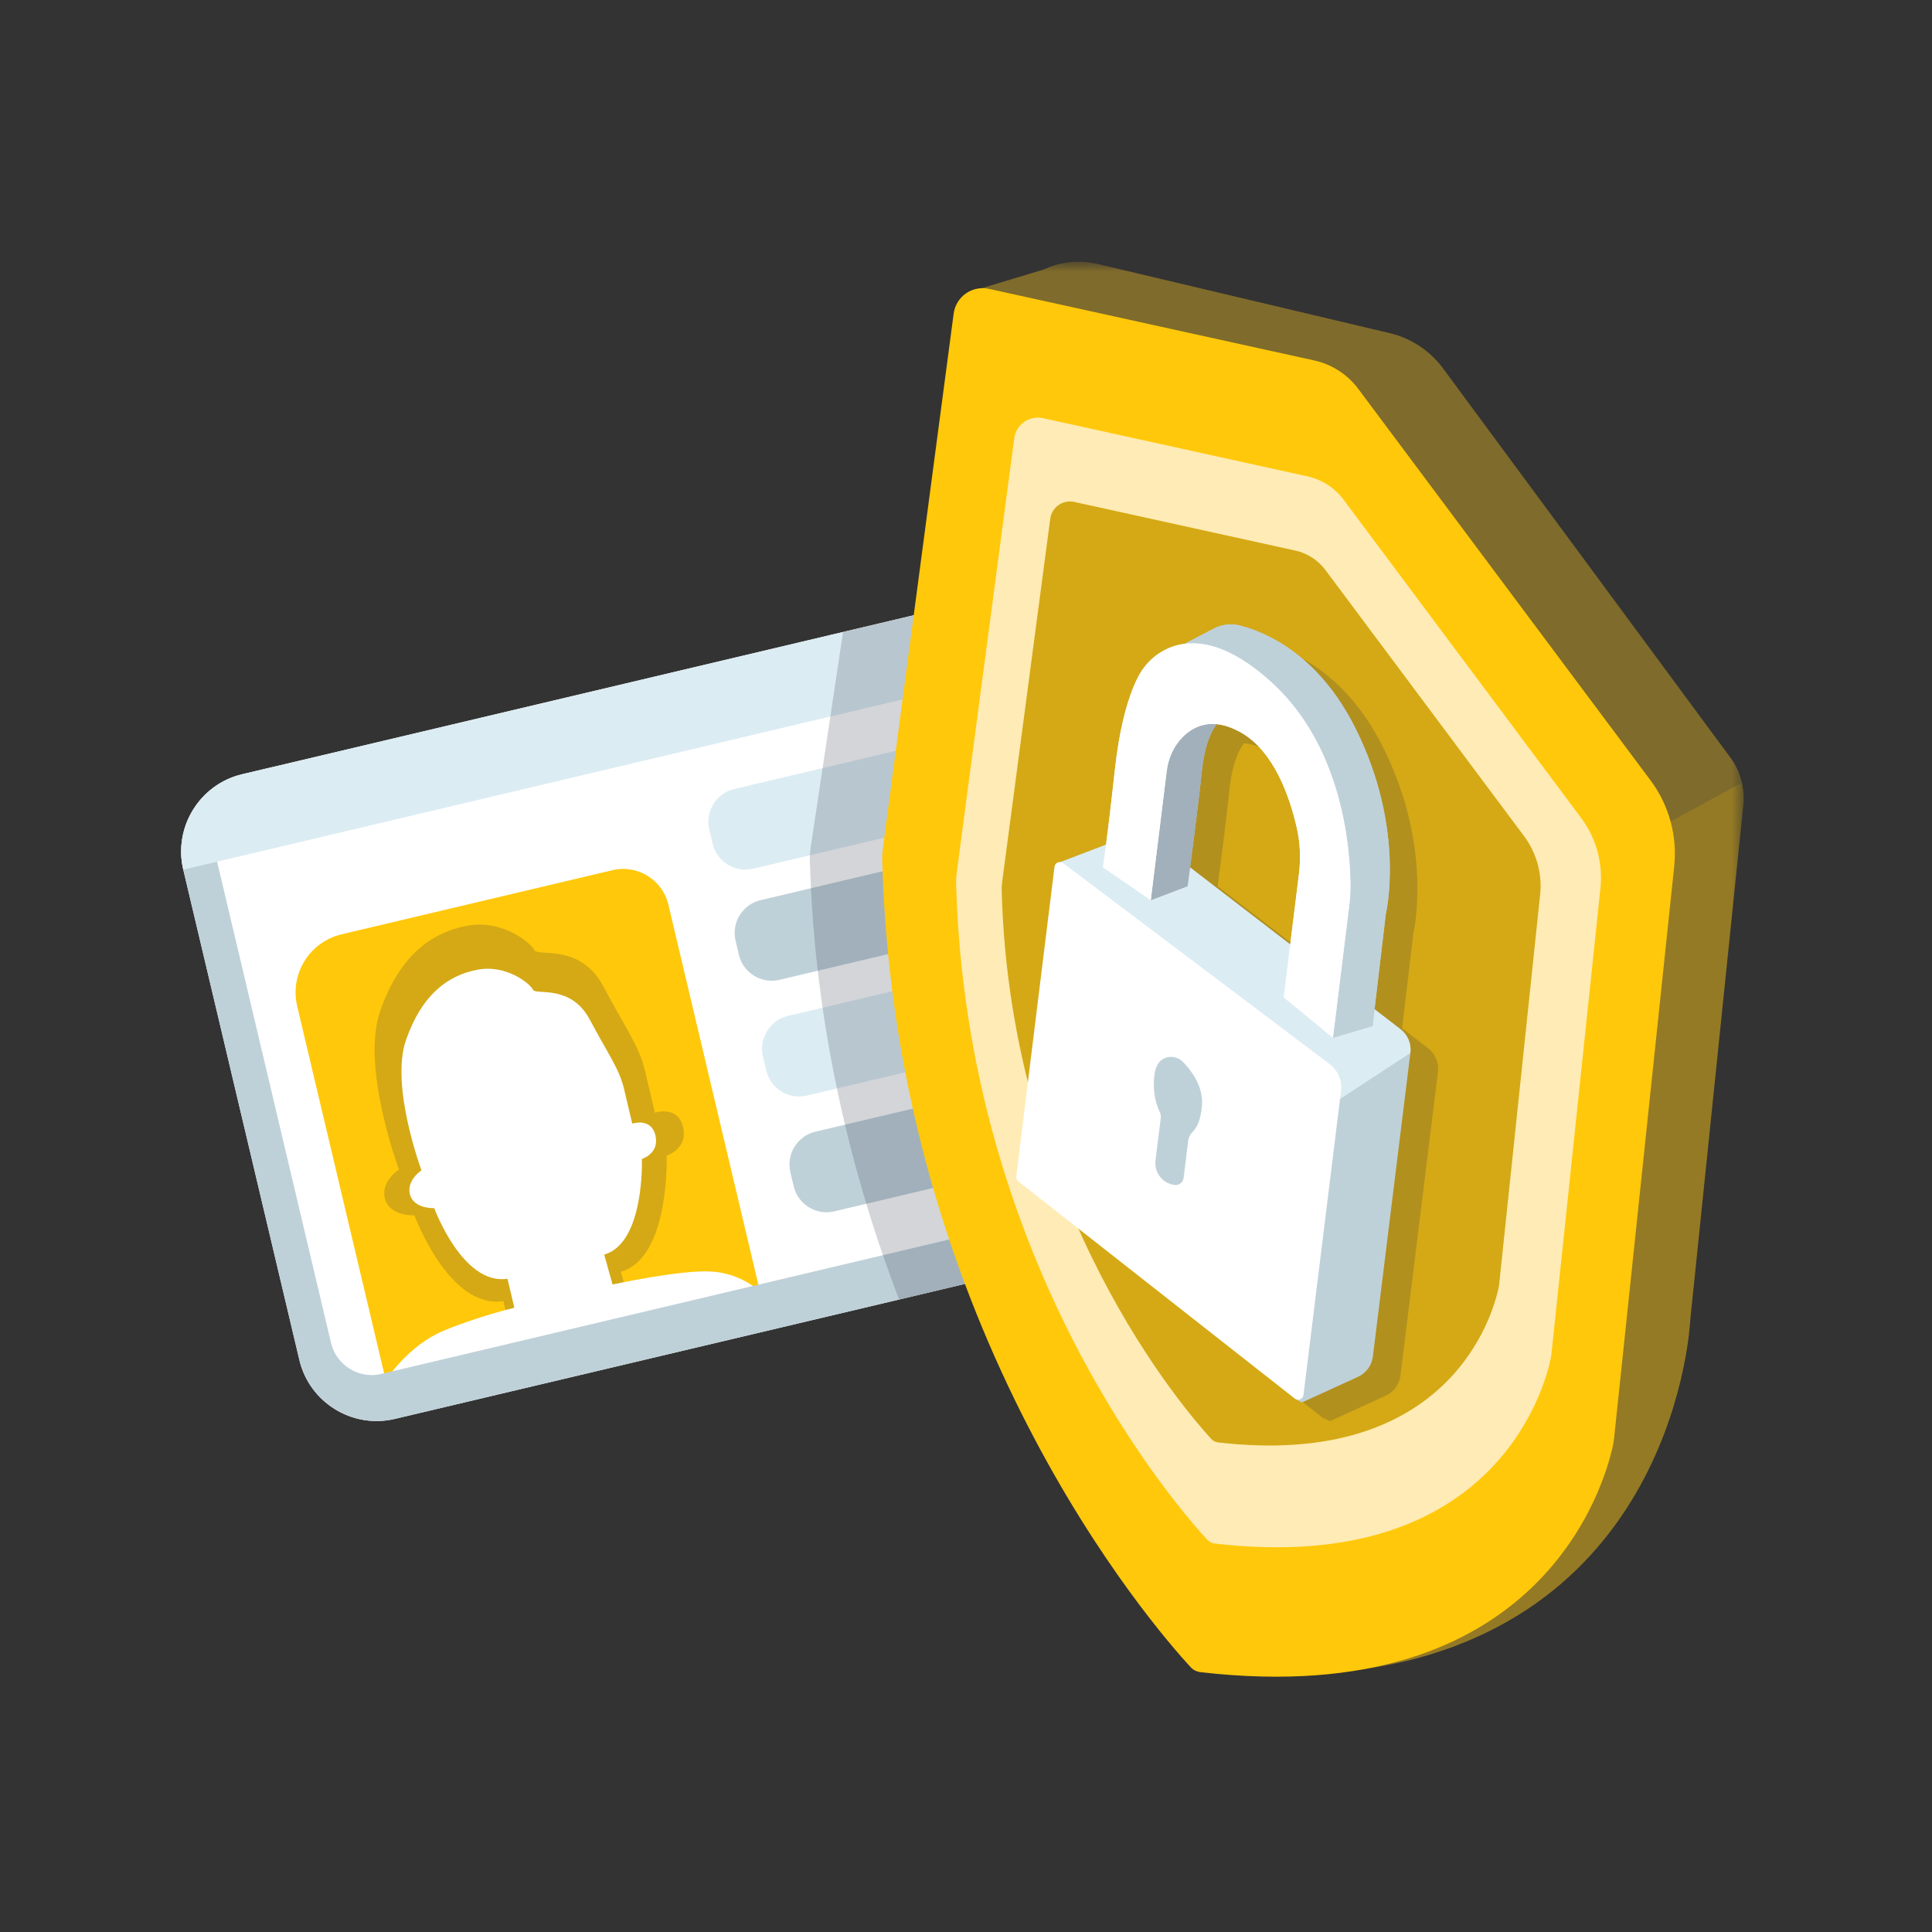
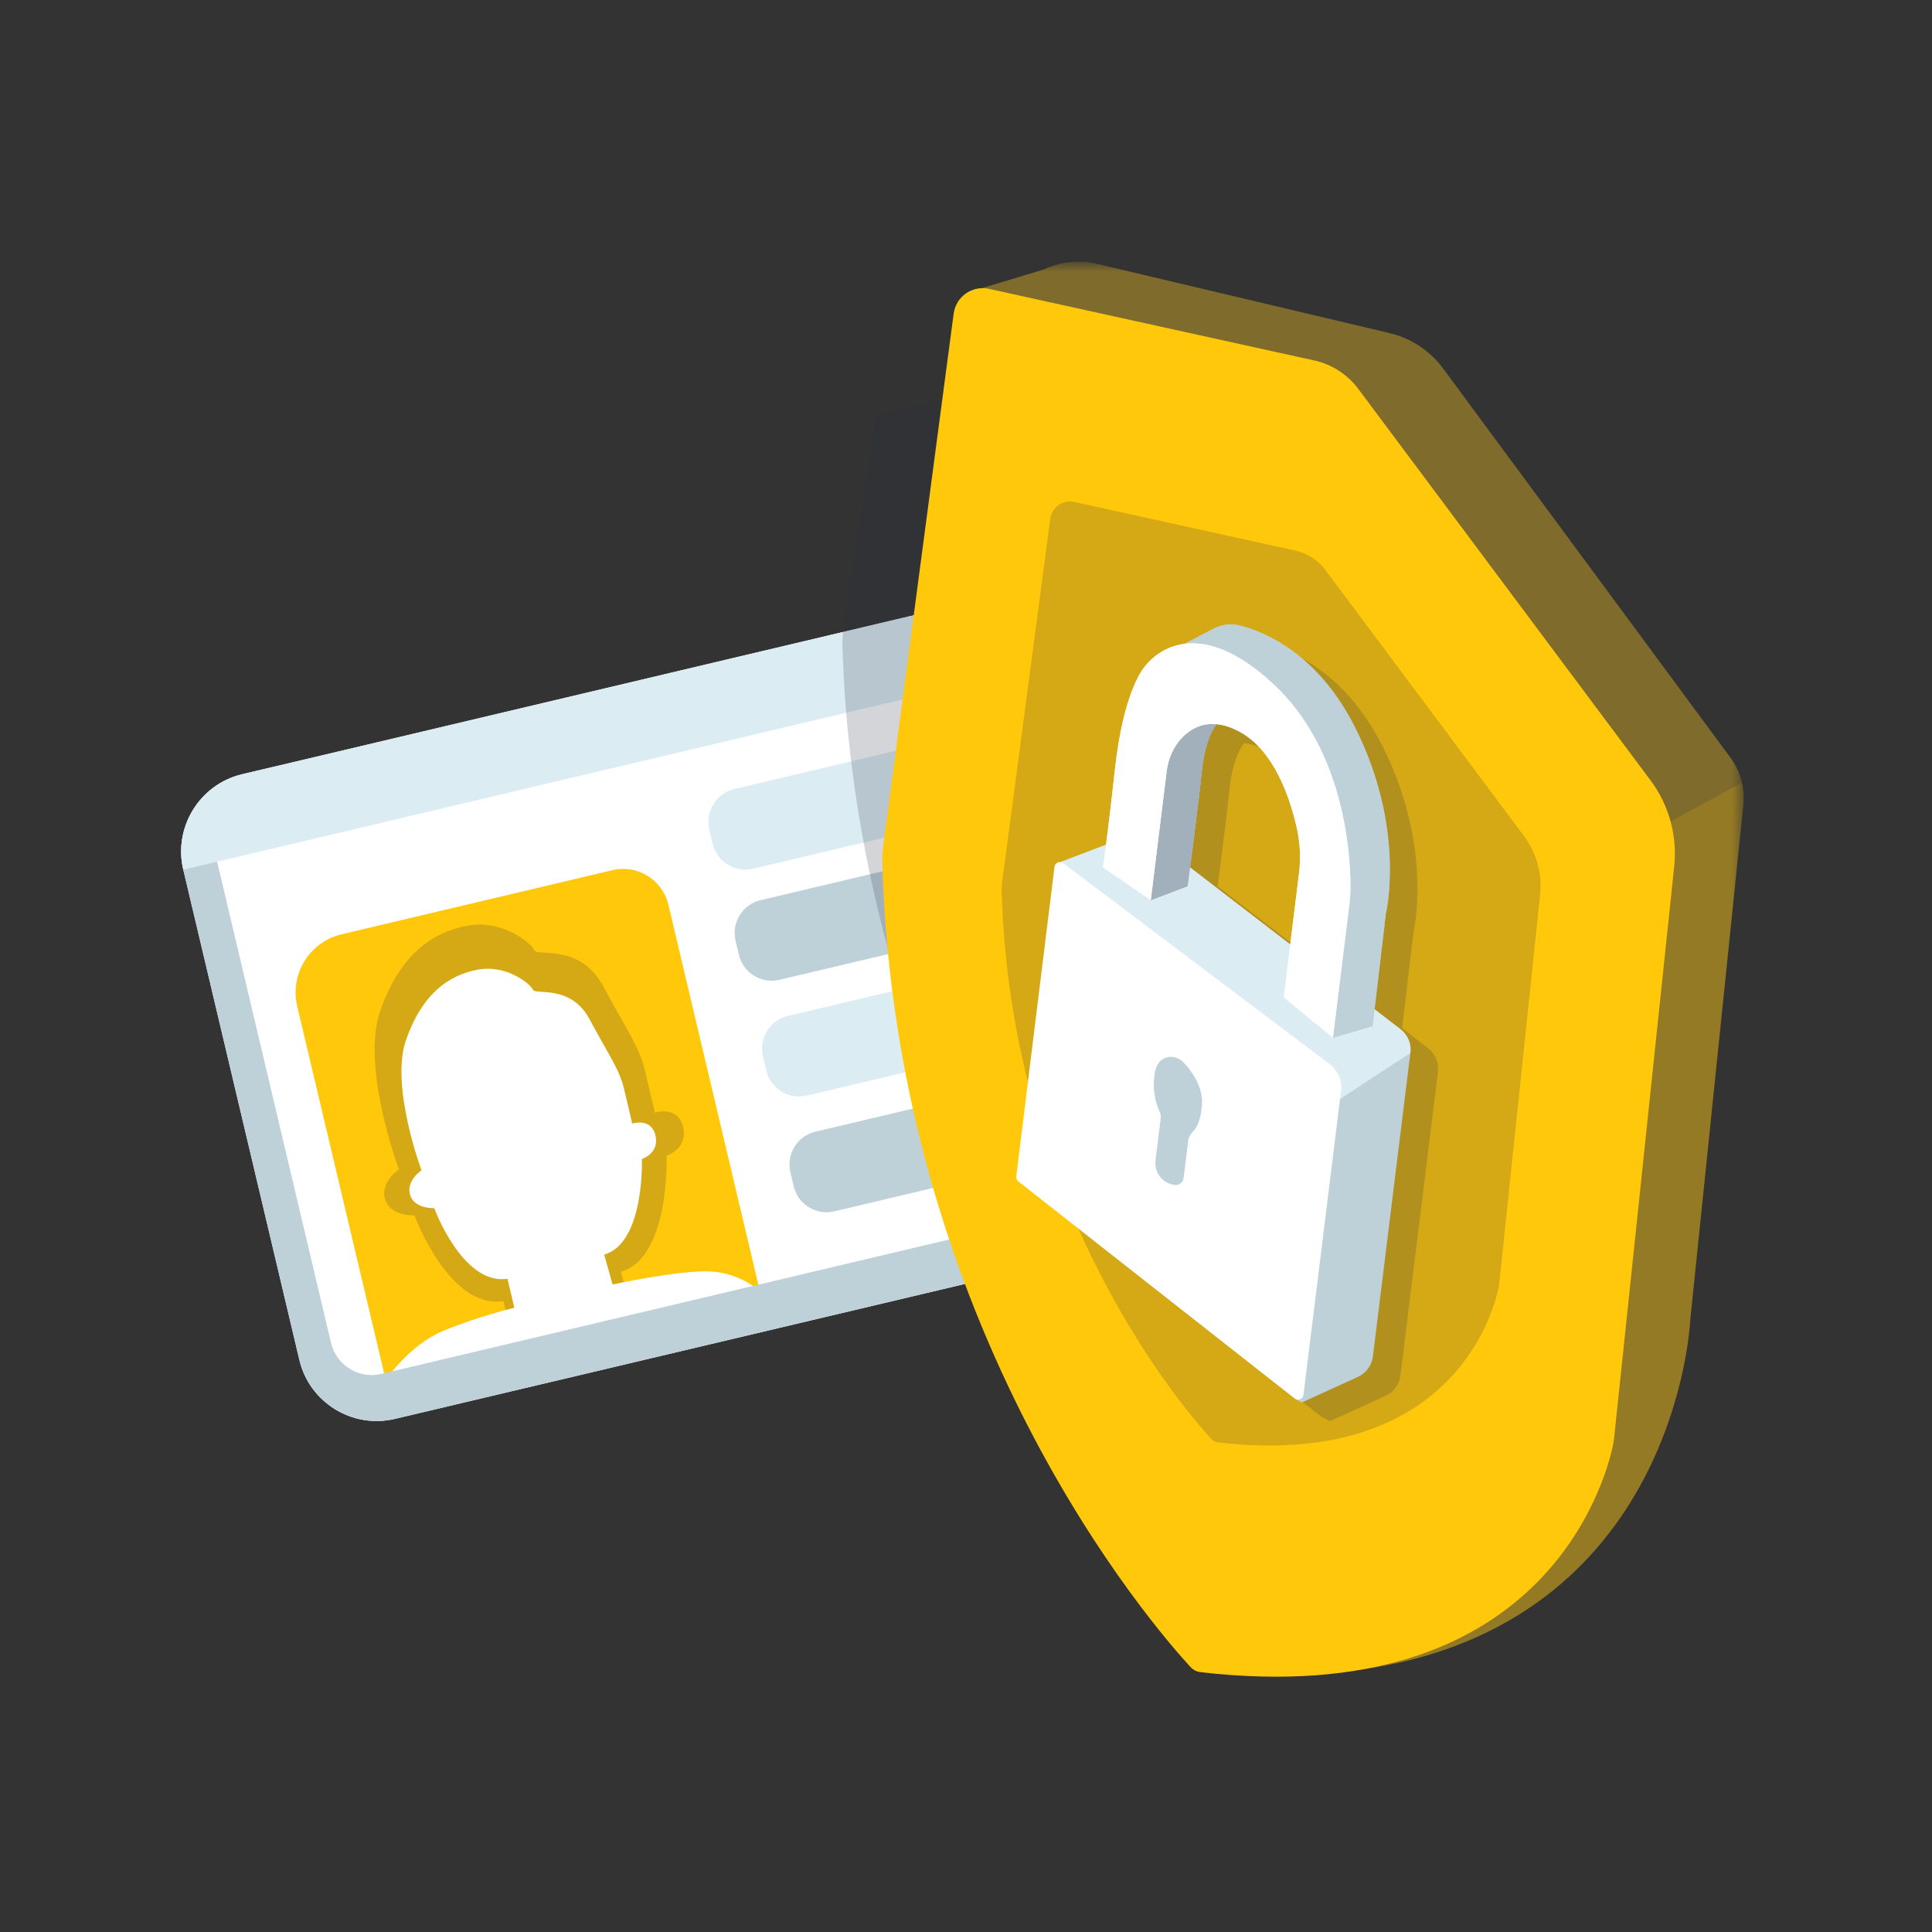
<svg xmlns="http://www.w3.org/2000/svg" xmlns:xlink="http://www.w3.org/1999/xlink" width="160" height="160" viewBox="0 0 160 160">
  <rect x="0" y="0" width="160" height="160" fill="#333333" stroke="none" />
  <defs>
    <path id="prefix__a" d="M0.208 0.677L64.481 0.677 64.481 117.308 0.208 117.308z" />
  </defs>
  <g fill="none" fill-rule="evenodd">
    <path d="M0 0H160V160H0z" />
    <g>
      <path fill="#FFF" d="M87.11 80.075L17.684 96.51c-3.508.831-7.057-1.36-7.887-4.868L.176 51.01c-.83-3.508 1.36-7.058 4.867-7.888l69.429-16.436c3.507-.831 7.056 1.36 7.886 4.867l9.62 40.634c.83 3.508-1.36 7.057-4.867 7.888" transform="translate(15 21)" />
      <path fill="#FFC80A" d="M47.94 85.97l-30.993 7.337-7.334-30.975c-.63-2.661 1.017-5.328 3.678-5.958l22.428-5.31c2.07-.49 4.145.791 4.635 2.86L47.94 85.97z" transform="translate(15 21)" />
      <path fill="#2B2D42" fill-opacity=".2" d="M16.887 78.303c.406 1.442 2.436 1.347 2.436 1.347s2.846 7.79 7.366 7.104l.689 2.914s-3.684.871-7.182 2.342c-.617.258-1.192.582-1.725.936l29.048-6.877c-.136-.014-.261-.041-.4-.048-3.117-.16-9.864 1.31-9.864 1.31l-.84-3.008c4.086-1.16 3.792-9.618 3.792-9.618s1.793-.552 1.362-2.374c-.432-1.82-2.332-1.183-2.332-1.183l-.818-3.456c-.49-2.064-1.517-3.37-3.454-7.005-1.923-3.606-5.448-2.429-5.713-3.007-.266-.578-2.661-2.576-5.604-2.007-2.944.569-5.57 2.472-7.171 7.084-1.602 4.61 1.561 13.094 1.561 13.094s-1.556 1.01-1.15 2.452" transform="translate(15 21)" />
      <path fill="#FFF" d="M35.037 82.9l.692 2.476s5.555-1.21 8.12-1.078c2.566.132 4.091 1.671 4.091 1.671l-30.993 7.338s1.854-2.868 4.736-4.078c2.881-1.21 5.913-1.927 5.913-1.927l-.569-2.4c-3.72.564-6.065-5.85-6.065-5.85s-1.67.08-2.004-1.108c-.335-1.189.948-2.02.948-2.02S17.3 68.94 18.619 65.142c1.32-3.796 3.482-5.364 5.906-5.832 2.422-.468 4.396 1.177 4.615 1.652.216.477 3.12-.493 4.703 2.477 1.595 2.993 2.441 4.068 2.844 5.768l.673 2.845s1.566-.525 1.92.975c.355 1.5-1.121 1.955-1.121 1.955s.241 6.963-3.122 7.918" transform="translate(15 21)" />
      <path fill="#BFD1D8" d="M74.458 26.69l-3.014.712c3.516-.832 7.073 1.364 7.905 4.879l9.597 40.538c.349 1.475-.57 2.967-2.046 3.316l-70.33 16.65c-1.847.437-3.714-.715-4.152-2.561L2.981 50.36c-.832-3.515 1.363-7.073 4.879-7.905l-2.802.664c-3.516.833-5.71 4.39-4.879 7.905L9.793 91.63c.832 3.516 4.388 5.71 7.904 4.878l69.4-16.429c3.515-.832 5.71-4.39 4.878-7.904l-9.613-40.607c-.832-3.515-4.388-5.71-7.904-4.878" transform="translate(15 21)" />
      <path fill="#DCECF3" d="M82.362 31.568c-.833-3.516-4.39-5.711-7.905-4.88L5.058 43.119c-3.515.833-5.71 4.39-4.879 7.905l82.183-19.455z" transform="translate(15 21)" />
      <path fill="#BFD1D8" d="M74.92 54.139l-25.375 6.007c-1.49.353-2.998-.578-3.351-2.068l-.279-1.18c-.354-1.49.577-2.998 2.068-3.35l25.375-6.008c1.49-.353 2.996.578 3.35 2.068l.279 1.18c.353 1.49-.578 2.997-2.068 3.35" transform="translate(15 21)" />
      <path fill="#DCECF3" d="M61.073 67.542l-9.26 2.191c-1.488.353-2.997-.577-3.35-2.068l-.278-1.18c-.353-1.49.577-2.998 2.068-3.35l9.258-2.191c1.49-.354 2.997.577 3.35 2.067l.28 1.18c.353 1.49-.578 2.997-2.068 3.35" transform="translate(15 21)" />
      <path fill="#BFD1D8" d="M74.46 74.497l-20.376 4.824c-1.49.353-2.997-.578-3.35-2.068l-.28-1.18c-.353-1.49.578-2.998 2.068-3.35L72.9 67.898c1.489-.353 2.996.577 3.35 2.068l.278 1.18c.354 1.49-.577 2.997-2.067 3.35" transform="translate(15 21)" />
      <path fill="#DCECF3" d="M63.836 47.045l-16.47 3.9c-1.49.352-2.998-.579-3.35-2.069l-.28-1.18c-.353-1.49.578-2.998 2.068-3.35l16.47-3.899c1.49-.353 2.997.577 3.35 2.068l.28 1.18c.353 1.49-.578 2.998-2.068 3.35" transform="translate(15 21)" />
-       <path fill="#2B2D42" fill-opacity=".2" d="M54.82 31.338l-2.697 17.924c-.043.328-.062.66-.053.991.371 13.885 3.58 26.445 7.387 36.369l9.306-2.153-3.634-55.571-10.309 2.44z" transform="translate(15 21)" />
+       <path fill="#2B2D42" fill-opacity=".2" d="M54.82 31.338c-.043.328-.062.66-.053.991.371 13.885 3.58 26.445 7.387 36.369l9.306-2.153-3.634-55.571-10.309 2.44z" transform="translate(15 21)" />
      <g transform="translate(15 21) translate(64.922)">
        <mask id="prefix__b" fill="#fff">
          <use xlink:href="#prefix__a" />
        </mask>
        <path fill="#957A25" d="M32.61 117.308c26.406-3.678 27.447-28.991 27.447-28.991l4.395-42.625c.145-1.411-.241-2.827-1.084-3.968L39.583 9.51c-1.082-1.466-2.648-2.5-4.42-2.92L10.95.858C9.465.506 7.905.669 6.523 1.319L.208 3.226 32.61 117.308z" mask="url(#prefix__b)" />
      </g>
      <path fill="#2B2D42" fill-opacity=".2" d="M73.8 33.754l49.549 13.278 5.893-3.204c-.175-.752-.486-1.472-.952-2.105L104.505 9.51c-1.082-1.466-2.648-2.5-4.421-2.92L75.87.858c-1.485-.352-3.046-.19-4.426.461L65.13 3.227 73.8 33.754z" transform="translate(15 21)" />
      <path fill="#FFC80A" d="M58.115 49.262l5.863-44.29c.187-1.409 1.538-2.356 2.926-2.05l26.928 5.927c1.465.321 2.763 1.16 3.66 2.362l24.2 32.416c1.527 2.046 2.226 4.59 1.958 7.128l-4.975 47.323c-.024.217-.058.434-.103.649-.642 3.01-5.842 22.028-34.152 18.753-.315-.036-.607-.184-.821-.417-2.973-3.22-24.495-27.85-25.537-66.81-.009-.33.01-.662.053-.99" transform="translate(15 21)" />
-       <path fill="#FFEBB5" d="M64.224 51.332l4.77-36.035c.152-1.146 1.25-1.917 2.38-1.668l21.908 4.822c1.192.263 2.25.945 2.979 1.922l19.688 26.374c1.241 1.663 1.81 3.734 1.594 5.8l-4.05 38.5c-.017.177-.045.352-.083.528-.522 2.448-4.753 17.922-27.786 15.258-.255-.03-.493-.15-.668-.34-2.418-2.62-19.927-22.658-20.775-54.355-.008-.269.008-.54.043-.806" transform="translate(15 21)" />
      <path fill="#FFC80A" d="M67.992 52.074l3.986-30.11c.126-.958 1.045-1.602 1.988-1.395l18.308 4.03c.996.22 1.879.79 2.489 1.606l16.451 22.039c1.038 1.39 1.514 3.12 1.332 4.845l-3.382 32.172c-.016.15-.038.296-.07.442-.437 2.045-3.973 14.977-23.22 12.75-.214-.024-.412-.125-.558-.284-2.02-2.19-16.652-18.934-17.36-45.42-.006-.225.007-.451.036-.675" transform="translate(15 21)" />
      <path fill="#2B2D42" fill-opacity=".2" d="M67.992 52.074l3.986-30.11c.126-.958 1.045-1.602 1.988-1.395l18.308 4.03c.996.22 1.879.79 2.489 1.606l16.451 22.039c1.038 1.39 1.514 3.12 1.332 4.845l-3.382 32.172c-.016.15-.038.296-.07.442-.437 2.045-3.973 14.977-23.22 12.75-.214-.024-.412-.125-.558-.284-2.02-2.19-16.652-18.934-17.36-45.42-.006-.225.007-.451.036-.675" transform="translate(15 21)" />
      <path fill="#2B2D42" fill-opacity=".2" d="M86.812 44.447c.285-2.843 1.159-3.821 1.227-3.893.58.055 1.221.238 1.947.636 2.823 1.555 4.127 5.448 4.689 7.926.281 1.244.342 2.528.186 3.793l-.727 5.875-8.295-6.378c.28-2.125.767-5.906.973-7.959zm8.337 52.245l4.592-2.096c.679-.31 1.15-.95 1.24-1.692l3.104-25.136c.093-.755-.22-1.503-.823-1.966l-2.145-1.65.937-7.91s1.68-6.94-2.504-15.336c-3.071-6.162-7.467-7.997-9.59-8.537-.725-.185-1.493-.09-2.157.255l-2.426 1.263c-2.24.29-3.344 1.962-3.344 1.962s-1.695 1.86-2.42 8.458c-.333 3.045-.57 4.991-.73 6.216l-3.778 1.437c-.23-.024-.461.135-.492.392l-3.167 25.645c-.02.156.045.31.167.407L94.51 96.39l.64.302z" transform="translate(15 21)" />
      <path fill="#BFD1D8" d="M72.822 50.392l5.457-2.077c.737-.371 1.623-.287 2.277.216l20.422 15.702c.604.464.916 1.212.823 1.967l-3.104 25.136c-.092.74-.56 1.381-1.24 1.69l-4.593 2.098c-.105.048-.306-.135-.638-.303l2.875-24.23c.072-.72-.22-1.426-.78-1.881L72.821 50.392z" transform="translate(15 21)" />
      <path fill="#DCECF3" d="M101.801 66.2c.094-.755-.22-1.503-.822-1.967L80.556 48.531c-.655-.503-1.54-.587-2.278-.216l-5.456 2.077L94.32 68.71c.56.455.852 1.162.78 1.88l6.7-4.39z" transform="translate(15 21)" />
      <path fill="#FFF" d="M72.329 50.783L69.162 76.43c-.019.155.044.31.168.407l22.896 17.986c.274.215.679.048.722-.298l3.11-25.177c.105-.859-.256-1.709-.947-2.23L73.044 50.48c-.276-.208-.672-.04-.715.303" transform="translate(15 21)" />
      <path fill="#BEC6D5" d="M83.094 32.319l2.425-1.263c.664-.345 1.432-.441 2.158-.256 2.122.54 6.517 2.376 9.588 8.536 4.186 8.397 2.504 15.336 2.504 15.336l-1.1 9.3-3.282.97-.635-17.12-4.931-9.038-4.716-1.866-3.431-1.155 1.42-3.444z" transform="translate(15 21)" />
      <path fill="#BEC6D5" d="M85.768 38.971s-.943.95-1.24 3.907c-.297 2.958-1.179 9.515-1.179 9.515l-3.048 1.157.43-12.75 2.025-3.049 3.012 1.22z" transform="translate(15 21)" />
      <path fill="#BFD1D8" d="M85.768 38.971s-.943.95-1.24 3.907c-.297 2.958-1.179 9.515-1.179 9.515l-3.048 1.157.43-12.75 2.025-3.049 3.012 1.22z" transform="translate(15 21)" />
      <path fill="#2B2D42" fill-opacity=".2" d="M85.768 38.971s-.943.95-1.24 3.907c-.297 2.958-1.179 9.515-1.179 9.515l-3.048 1.157.43-12.75 2.025-3.049 3.012 1.22z" transform="translate(15 21)" />
      <path fill="#BFD1D8" d="M83.094 32.319l2.425-1.263c.664-.345 1.432-.441 2.158-.256 2.122.54 6.517 2.376 9.588 8.536 4.186 8.397 2.504 15.336 2.504 15.336l-1.1 9.3-3.282.97-.635-17.12-4.931-9.038-4.716-1.866-3.431-1.155 1.42-3.444z" transform="translate(15 21)" />
      <path fill="#ECF1F8" d="M76.332 50.825l3.97 2.726 1.321-10.701c.13-1.05.572-2.052 1.316-2.805.945-.955 2.485-1.678 4.763-.423 2.824 1.555 4.128 5.447 4.69 7.925.281 1.245.34 2.527.185 3.794L91.31 61.598l4.077 3.343 1.353-10.954c.069-.567.102-1.136.098-1.706-.022-2.952-.627-11.322-6.44-16.686-7.156-6.602-10.649-1.315-10.649-1.315s-1.695 1.86-2.419 8.459c-.724 6.6-.998 8.086-.998 8.086" transform="translate(15 21)" />
      <path fill="#FFF" d="M76.332 50.825l3.97 2.726 1.321-10.701c.13-1.05.572-2.052 1.316-2.805.945-.955 2.485-1.678 4.763-.423 2.824 1.555 4.128 5.447 4.69 7.925.281 1.245.34 2.527.185 3.794L91.31 61.598l4.077 3.343 1.353-10.954c.069-.567.102-1.136.098-1.706-.022-2.952-.627-11.322-6.44-16.686-7.156-6.602-10.649-1.315-10.649-1.315s-1.695 1.86-2.419 8.459c-.724 6.6-.998 8.086-.998 8.086" transform="translate(15 21)" />
      <path fill="#BFD1D8" d="M81.127 71.599l-.434 3.506c-.038.308.003.62.121.91.248.61.806 1.038 1.46 1.12.369.045.704-.217.748-.584l.38-3.08c.036-.283.17-.543.375-.742.284-.272.675-.887.768-2.237.106-1.577-.947-2.901-1.54-3.514-.336-.348-.825-.524-1.3-.425-.47.099-.974.453-1.1 1.477-.19 1.535.219 2.604.436 3.042.08.162.107.346.086.527" transform="translate(15 21)" />
    </g>
  </g>
</svg>